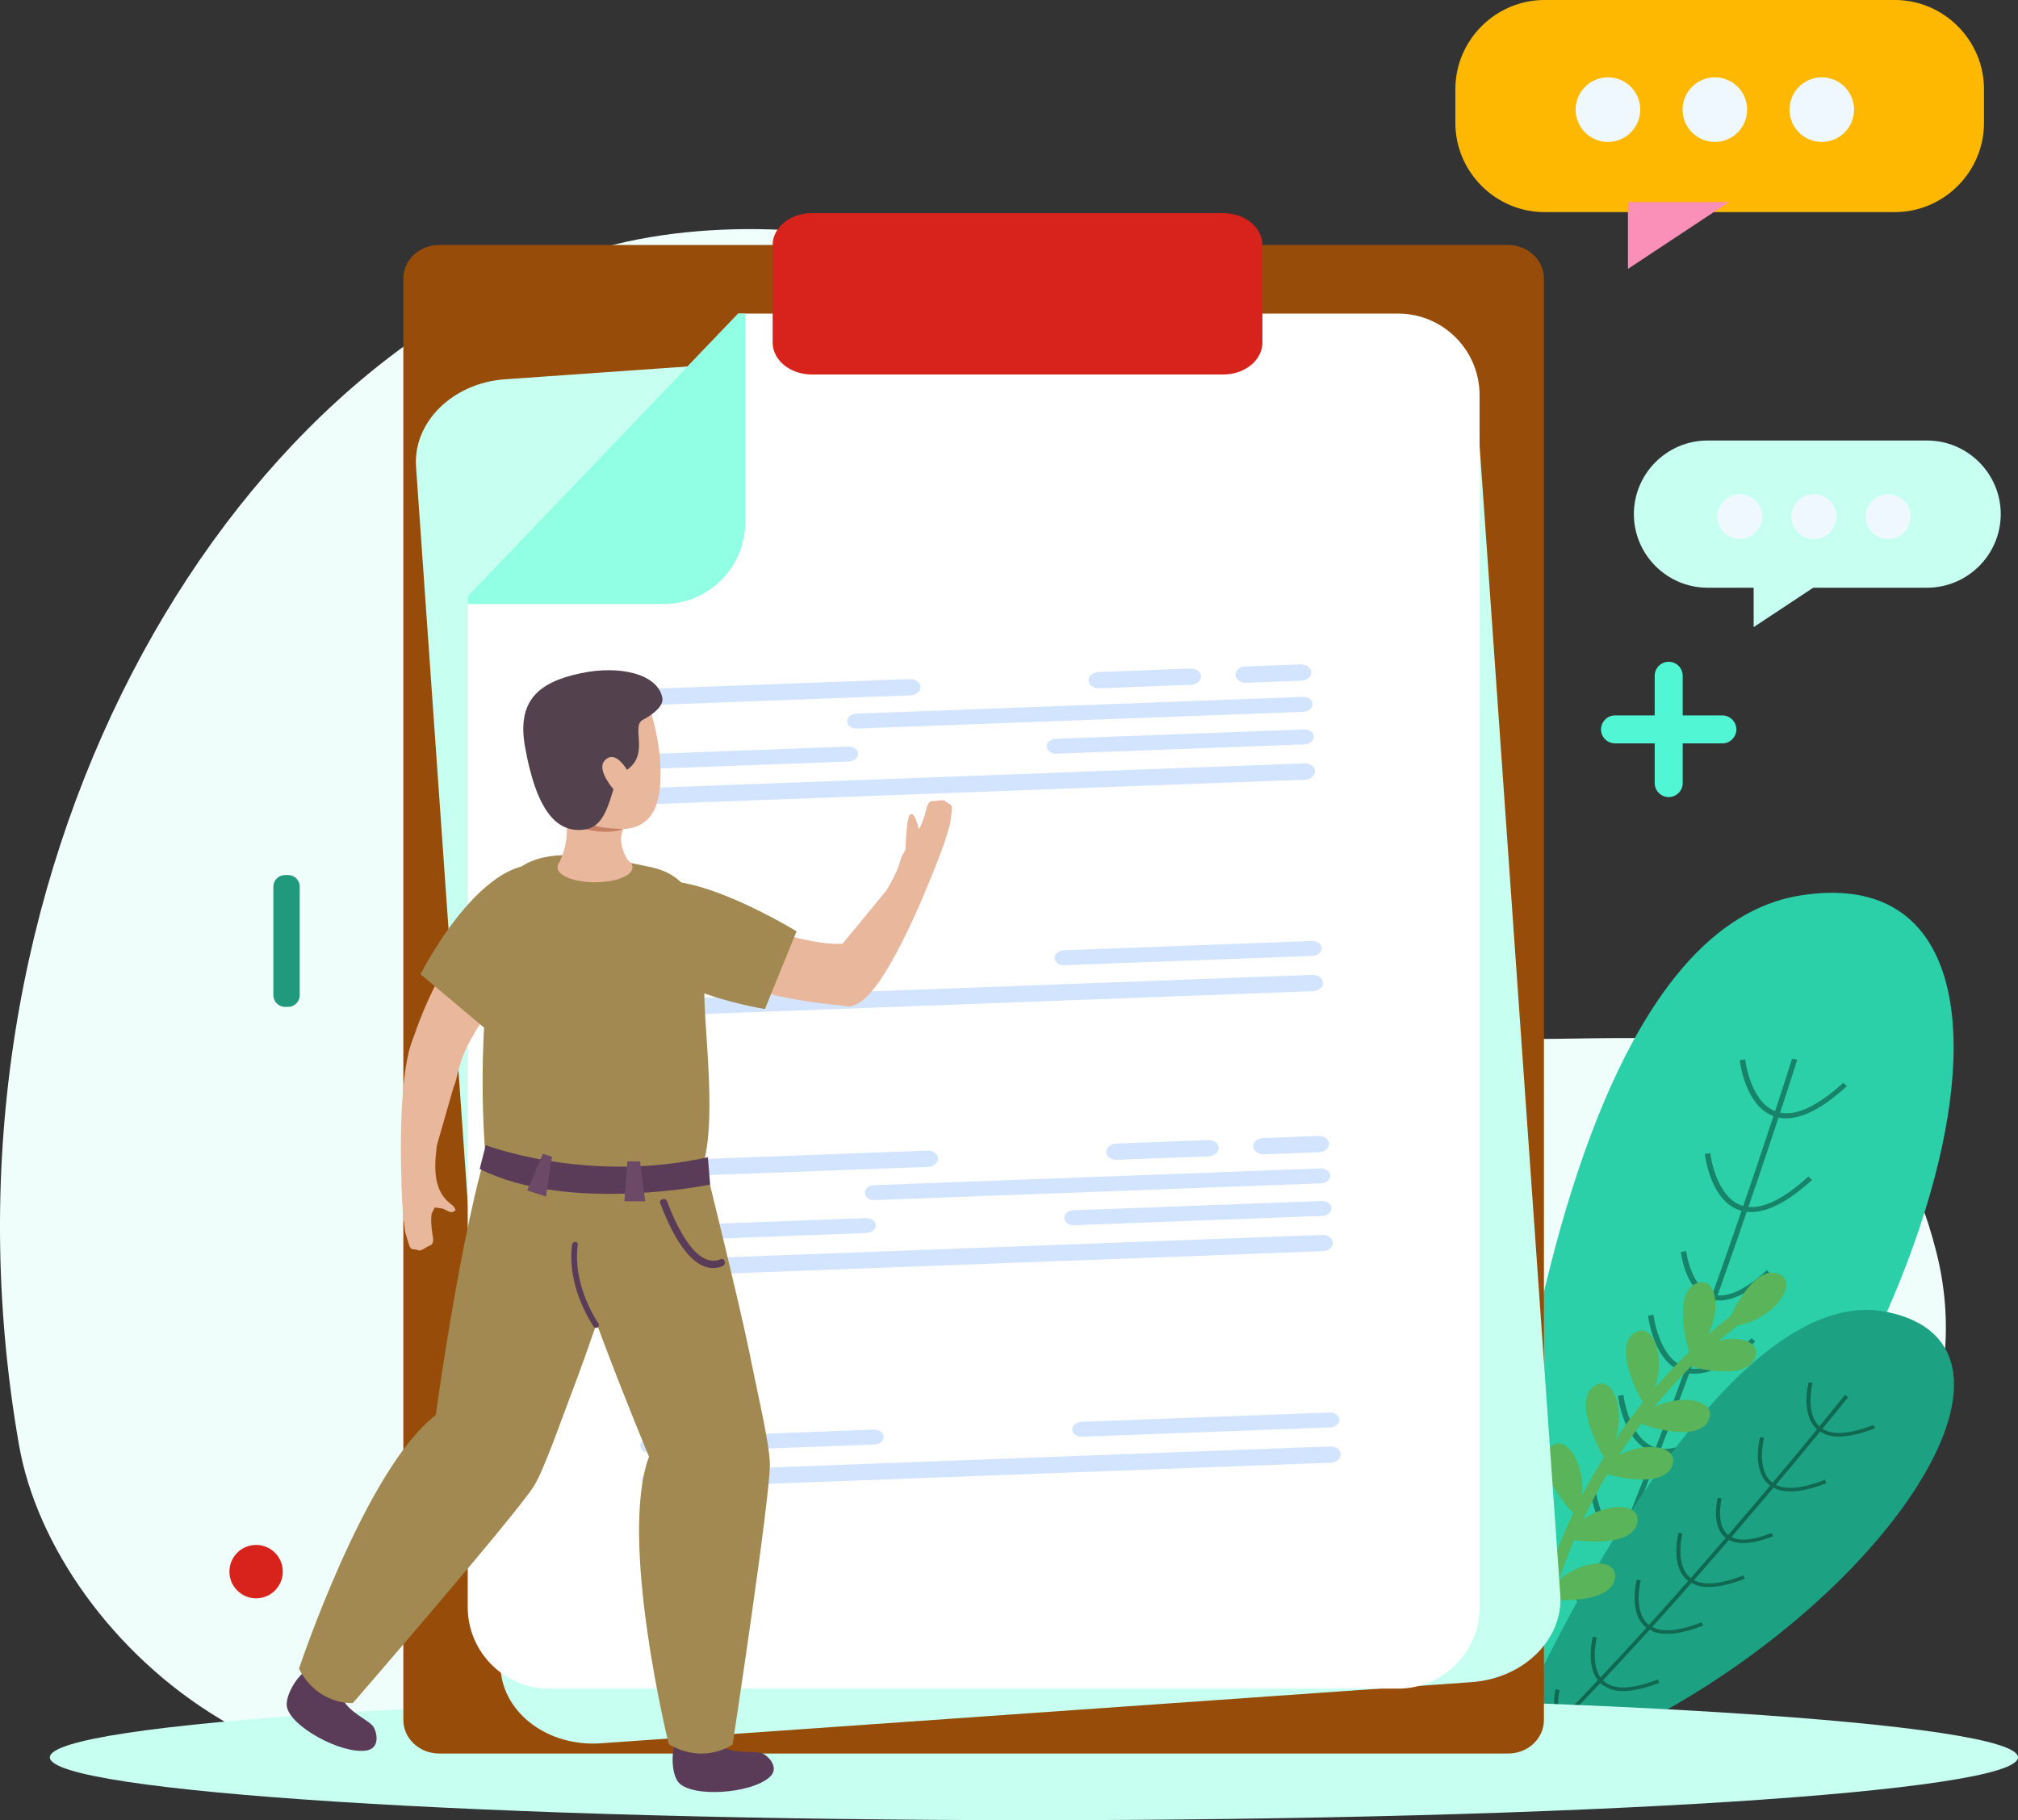
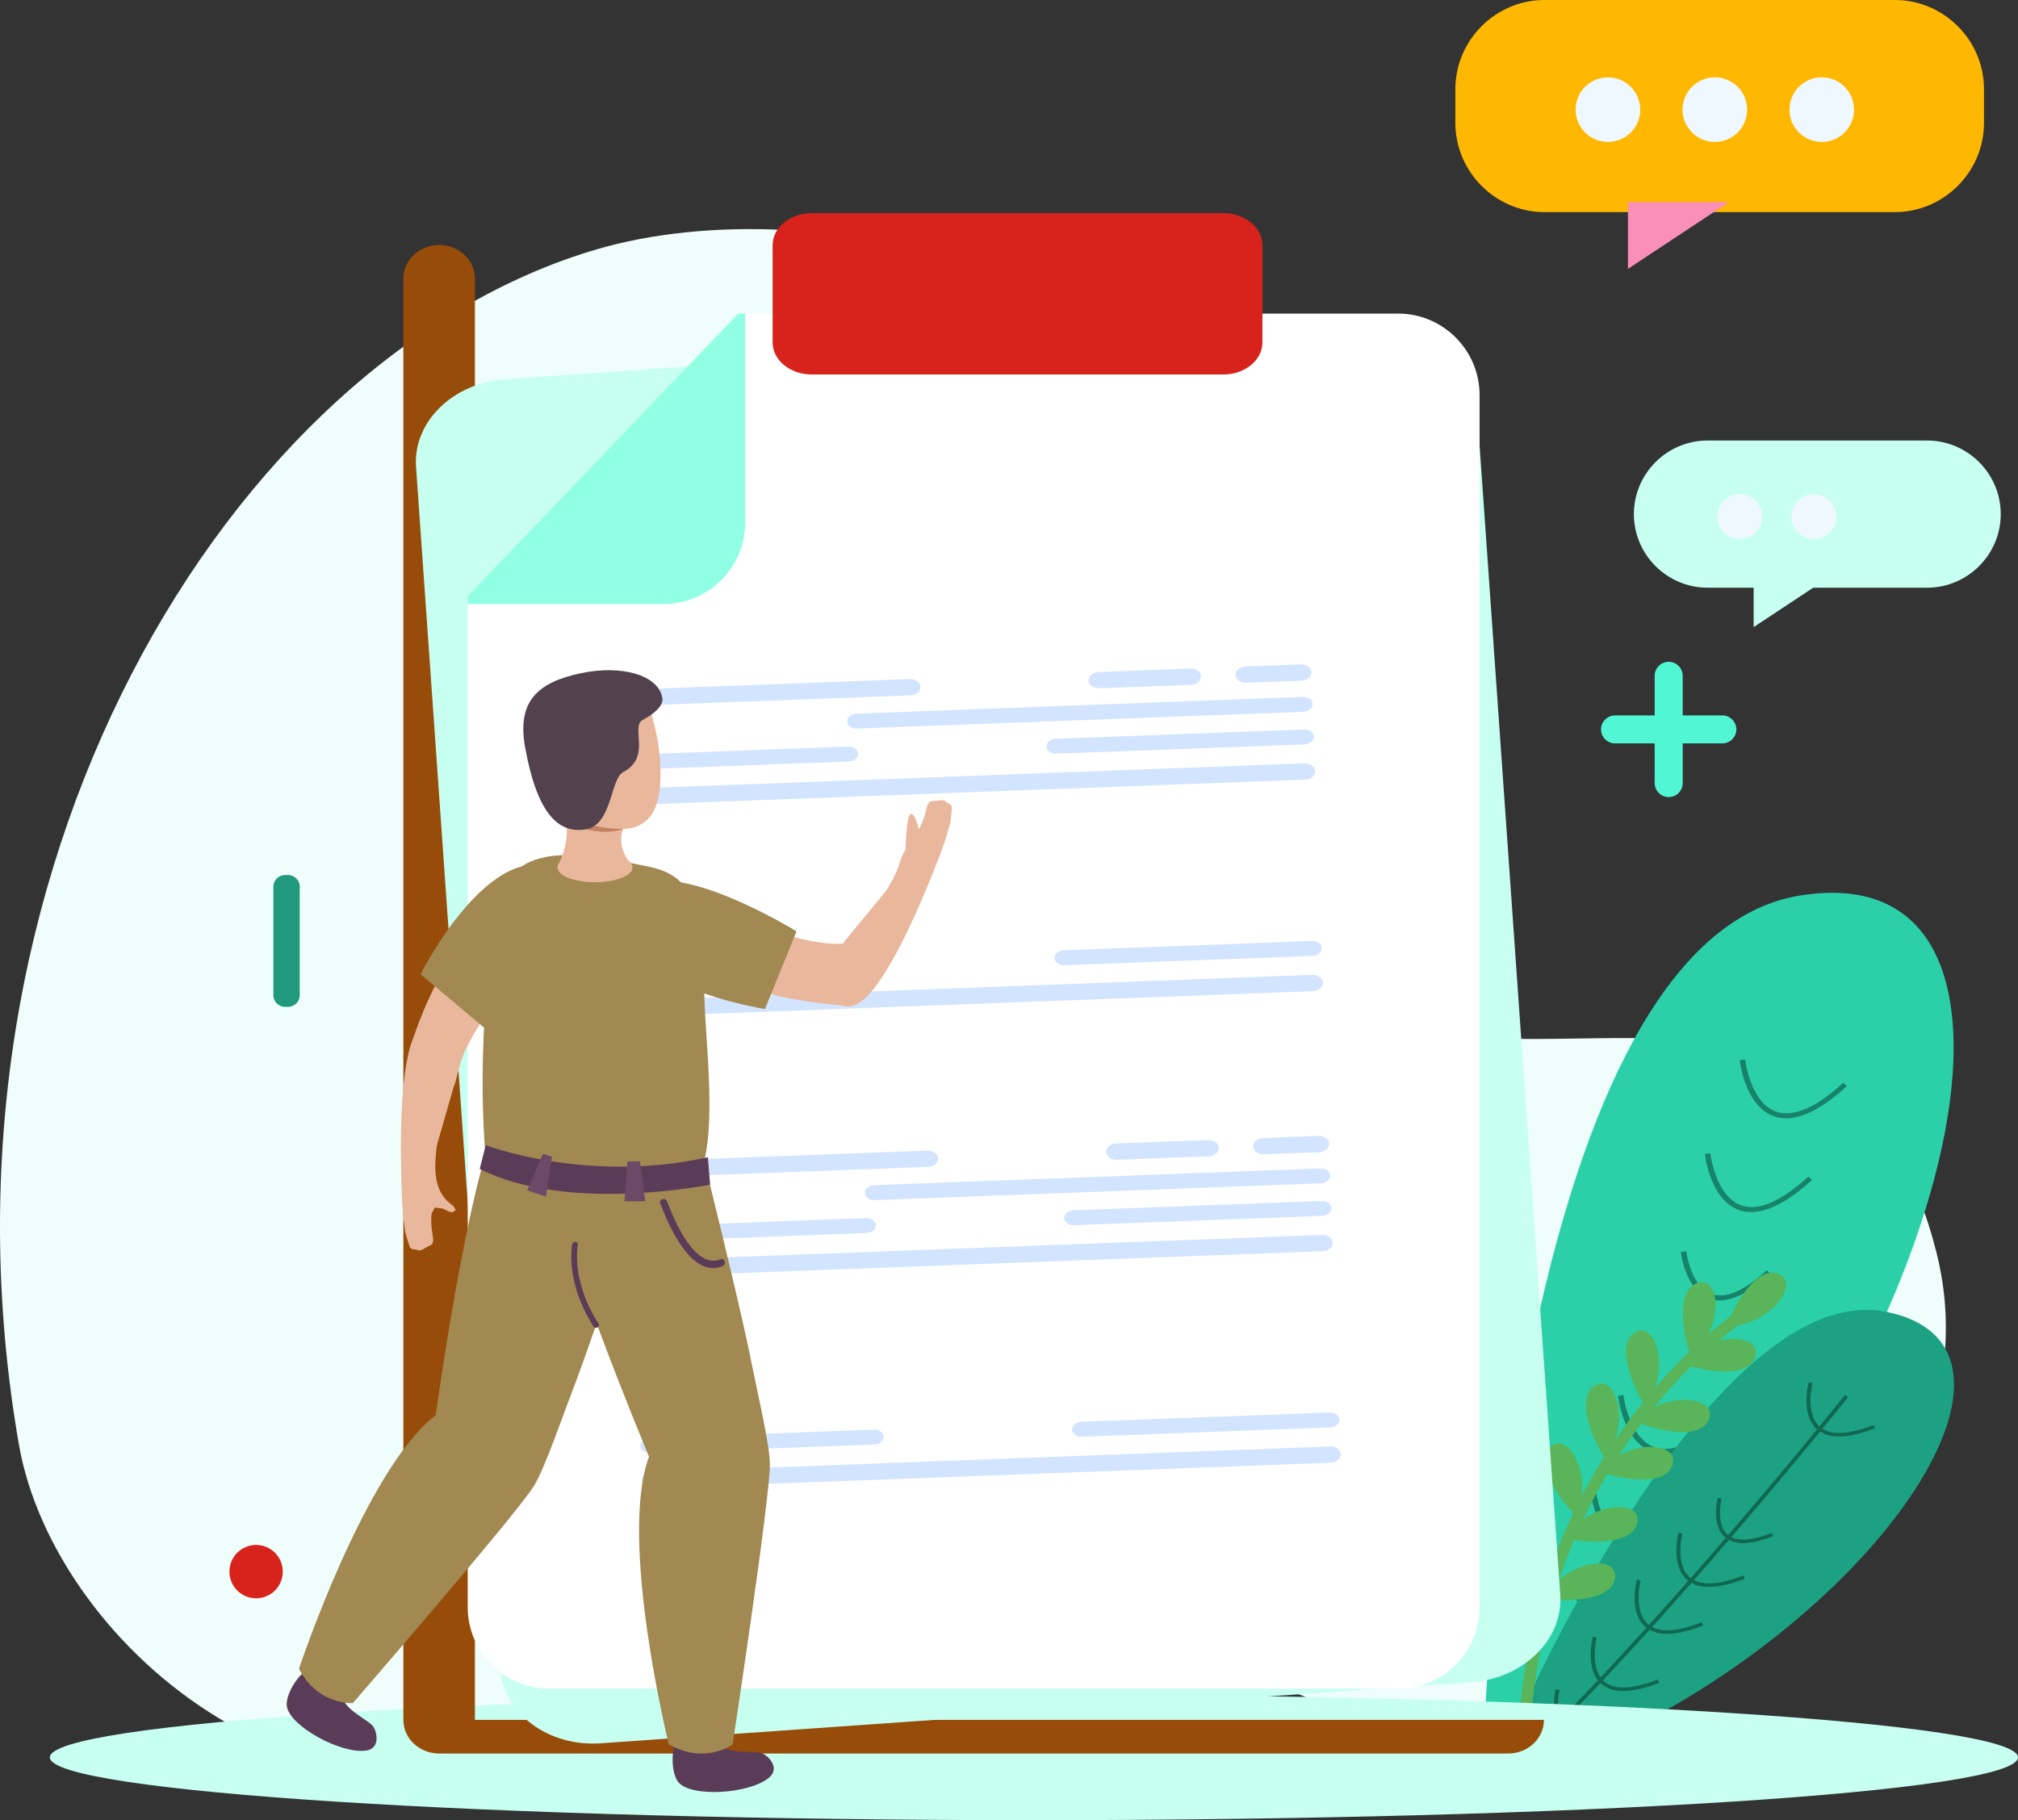
<svg xmlns="http://www.w3.org/2000/svg" version="1.1" id="svg1" width="91.222" height="82.291" viewBox="0 0 91.222 82.291">
  <rect x="0" y="0" width="91.222" height="82.291" fill="#333333" stroke="none" />
  <defs id="defs1">
    <clipPath clipPathUnits="userSpaceOnUse" id="clipPath1538">
      <path d="m 718.684,1237.5 -294.391,29.98 34.543,339.19 294.387,-29.98 -34.539,-339.19" transform="translate(0,-2.5e-5)" id="path1538" />
    </clipPath>
    <clipPath clipPathUnits="userSpaceOnUse" id="clipPath1540">
      <path d="m 718.684,1237.5 -294.391,29.98 34.543,339.19 294.387,-29.98 -34.539,-339.19" transform="translate(0,-2.5e-5)" id="path1540" />
    </clipPath>
    <clipPath clipPathUnits="userSpaceOnUse" id="clipPath1542">
      <path d="m 718.684,1237.5 -294.391,29.98 34.543,339.19 294.387,-29.98 -34.539,-339.19" transform="translate(0,-2.5e-5)" id="path1542" />
    </clipPath>
    <clipPath clipPathUnits="userSpaceOnUse" id="clipPath1544">
      <path d="m 718.684,1237.5 -294.391,29.98 34.543,339.19 294.387,-29.98 -34.539,-339.19" transform="translate(0,-2.5e-5)" id="path1544" />
    </clipPath>
    <clipPath clipPathUnits="userSpaceOnUse" id="clipPath1546">
      <path d="m 718.684,1237.5 -294.391,29.98 34.543,339.19 294.387,-29.98 -34.539,-339.19" transform="translate(0,-2.5e-5)" id="path1546" />
    </clipPath>
    <clipPath clipPathUnits="userSpaceOnUse" id="clipPath1548">
      <path d="m 718.684,1237.5 -294.391,29.98 34.543,339.19 294.387,-29.98 -34.539,-339.19" transform="translate(0,-2.5e-5)" id="path1548" />
    </clipPath>
    <clipPath clipPathUnits="userSpaceOnUse" id="clipPath1550">
      <path d="m 718.684,1237.5 -294.391,29.98 34.543,339.19 294.387,-29.98 -34.539,-339.19" transform="translate(0,-2.5e-5)" id="path1550" />
    </clipPath>
    <clipPath clipPathUnits="userSpaceOnUse" id="clipPath1552">
      <path d="m 718.684,1237.5 -294.391,29.98 34.543,339.19 294.387,-29.98 -34.539,-339.19" transform="translate(0,-2.5e-5)" id="path1552" />
    </clipPath>
    <clipPath clipPathUnits="userSpaceOnUse" id="clipPath1554">
      <path d="m 718.684,1237.5 -294.391,29.98 34.543,339.19 294.387,-29.98 -34.539,-339.19" transform="translate(0,-2.5e-5)" id="path1554" />
    </clipPath>
    <clipPath clipPathUnits="userSpaceOnUse" id="clipPath1556">
      <path d="m 718.684,1237.5 -294.391,29.98 34.543,339.19 294.387,-29.98 -34.539,-339.19" transform="translate(0,-2.5e-5)" id="path1556" />
    </clipPath>
    <clipPath clipPathUnits="userSpaceOnUse" id="clipPath1558">
      <path d="m 718.684,1237.5 -294.391,29.98 34.543,339.19 294.387,-29.98 -34.539,-339.19" transform="translate(0,-2.5e-5)" id="path1558" />
    </clipPath>
    <clipPath clipPathUnits="userSpaceOnUse" id="clipPath1560">
      <path d="m 718.684,1237.5 -294.391,29.98 34.543,339.19 294.387,-29.98 -34.539,-339.19" transform="translate(0,-2.5e-5)" id="path1560" />
    </clipPath>
    <clipPath clipPathUnits="userSpaceOnUse" id="clipPath1562">
-       <path d="m 718.684,1237.5 -294.391,29.98 34.543,339.19 294.387,-29.98 -34.539,-339.19" transform="translate(0,-2.5e-5)" id="path1562" />
-     </clipPath>
+       </clipPath>
    <clipPath clipPathUnits="userSpaceOnUse" id="clipPath1564">
      <path d="m 718.684,1237.5 -294.391,29.98 34.543,339.19 294.387,-29.98 -34.539,-339.19" transform="translate(0,-2.5e-5)" id="path1564" />
    </clipPath>
    <clipPath clipPathUnits="userSpaceOnUse" id="clipPath1566">
      <path d="m 718.684,1237.5 -294.391,29.98 34.543,339.19 294.387,-29.98 -34.539,-339.19" transform="translate(0,-2.5e-5)" id="path1566" />
    </clipPath>
    <clipPath clipPathUnits="userSpaceOnUse" id="clipPath1568">
      <path d="m 718.684,1237.5 -294.391,29.98 34.543,339.19 294.387,-29.98 -34.539,-339.19" transform="translate(0,-2.5e-5)" id="path1568" />
    </clipPath>
    <clipPath clipPathUnits="userSpaceOnUse" id="clipPath1570">
      <path d="m 718.684,1237.5 -294.391,29.98 34.543,339.19 294.387,-29.98 -34.539,-339.19" transform="translate(0,-2.5e-5)" id="path1570" />
    </clipPath>
    <clipPath clipPathUnits="userSpaceOnUse" id="clipPath1572">
      <path d="m 718.684,1237.5 -294.391,29.98 34.543,339.19 294.387,-29.98 -34.539,-339.19" transform="translate(0,-2.5e-5)" id="path1572" />
    </clipPath>
  </defs>
  <g id="g1" transform="translate(-68,-22.491)">
    <g id="g11" transform="translate(68,-284)">
      <path id="path1536" d="m 57.383,382.485 c -14.745,-7.427 -17.192,-4.332 -29.496,2.103 C 14.558,391.557 2.443,380.885 0.86,371.825 -3.654,345.984 10.268,322.655 26.989,317.759 c 9.624,-2.819 28.322,0.365 29.705,17.255 0.629,7.681 -2.719,14.68 5.557,17.575 8.559,2.993 21.629,-3.929 25.28,10.505 3.618,14.304 -16.363,26.335 -30.147,19.392" style="fill:#effefa;fill-opacity:1;fill-rule:nonzero;stroke:none;stroke-width:0.133" />
      <path id="path1537" d="m 504.879,1273.81 c 0,0 11.984,260.4 106.973,275.64 94.992,15.24 53.16,-163.22 -68.539,-281.64 l -38.434,6" style="fill:#2bd0a9;fill-opacity:1;fill-rule:nonzero;stroke:none" transform="matrix(0.133,0,0,-0.133,0,553.053)" clip-path="url(#clipPath1538)" />
-       <path id="path1539" d="m 486.934,1208.53 c 48.336,45.51 123.179,282.72 123.925,285.1 l -1.765,0.35 c -0.742,-2.38 -75.442,-239.14 -123.418,-284.31 l 1.258,-1.14" style="fill:#178369;fill-opacity:1;fill-rule:nonzero;stroke:none" transform="matrix(0.133,0,0,-0.133,0,553.053)" clip-path="url(#clipPath1540)" />
-       <path id="path1541" d="m 576.09,1386.88 c 5.762,0.07 12.633,3.73 20.496,10.93 l -1.25,1.14 c -8.973,-8.19 -16.414,-11.56 -22.106,-10.01 -9.402,2.58 -11.222,17.83 -11.246,17.97 l -1.832,-0.3 c 0.082,-0.67 1.989,-16.44 12.438,-19.3 1.113,-0.31 2.273,-0.45 3.5,-0.43" style="fill:#178369;fill-opacity:1;fill-rule:nonzero;stroke:none" transform="matrix(0.133,0,0,-0.133,0,553.053)" clip-path="url(#clipPath1542)" />
      <path id="path1543" d="m 595.371,1441.85 c 5.77,0.07 12.641,3.72 20.512,10.92 l -1.258,1.16 c -8.98,-8.23 -16.422,-11.59 -22.098,-10.03 -9.398,2.58 -11.242,17.83 -11.257,17.98 l -1.825,-0.3 c 0.071,-0.68 1.977,-16.45 12.426,-19.31 1.125,-0.3 2.289,-0.44 3.5,-0.42" style="fill:#178369;fill-opacity:1;fill-rule:nonzero;stroke:none" transform="matrix(0.133,0,0,-0.133,0,553.053)" clip-path="url(#clipPath1544)" />
      <path id="path1545" d="m 607.223,1473.7 c 5.765,0.07 12.64,3.75 20.496,10.93 l -1.242,1.16 c -8.969,-8.21 -16.422,-11.57 -22.098,-10.02 -9.406,2.58 -11.238,17.83 -11.246,17.98 l -1.832,-0.31 c 0.074,-0.67 1.972,-16.42 12.426,-19.29 1.113,-0.31 2.269,-0.47 3.496,-0.45" style="fill:#178369;fill-opacity:1;fill-rule:nonzero;stroke:none" transform="matrix(0.133,0,0,-0.133,0,553.053)" clip-path="url(#clipPath1546)" />
      <path id="path1547" d="m 584.637,1411.8 c 4.812,0.06 10.547,3.12 17.097,9.1 l -1.25,1.15 c -7.382,-6.75 -13.507,-9.54 -18.16,-8.25 -7.676,2.11 -9.207,14.65 -9.219,14.78 l -1.82,-0.31 c 0.055,-0.56 1.641,-13.7 10.399,-16.09 0.933,-0.28 1.925,-0.4 2.953,-0.38" style="fill:#178369;fill-opacity:1;fill-rule:nonzero;stroke:none" transform="matrix(0.133,0,0,-0.133,0,553.053)" clip-path="url(#clipPath1548)" />
      <path id="path1549" d="m 565.867,1359.62 c 5.766,0.07 12.637,3.74 20.492,10.92 l -1.246,1.18 c -8.961,-8.23 -16.398,-11.59 -22.09,-10.02 -9.398,2.57 -11.246,17.82 -11.253,17.98 l -1.832,-0.33 c 0.07,-0.67 1.98,-16.42 12.421,-19.29 1.118,-0.32 2.289,-0.46 3.508,-0.44" style="fill:#178369;fill-opacity:1;fill-rule:nonzero;stroke:none" transform="matrix(0.133,0,0,-0.133,0,553.053)" clip-path="url(#clipPath1550)" />
      <path id="path1551" d="m 556.414,1327.56 c 5.762,0.06 12.641,3.73 20.508,10.91 l -1.25,1.17 c -8.977,-8.22 -16.426,-11.59 -22.102,-10.02 -9.402,2.57 -11.23,17.81 -11.254,17.97 l -1.828,-0.31 c 0.067,-0.65 1.977,-16.42 12.43,-19.28 1.117,-0.32 2.285,-0.46 3.496,-0.44" style="fill:#178369;fill-opacity:1;fill-rule:nonzero;stroke:none" transform="matrix(0.133,0,0,-0.133,0,553.053)" clip-path="url(#clipPath1552)" />
      <path id="path1553" d="m 544.738,1304.14 c 4.164,0.05 9.121,2.68 14.762,7.85 l -1.258,1.15 c -6.277,-5.76 -11.48,-8.12 -15.406,-7.05 -6.531,1.79 -7.809,12.48 -7.824,12.58 l -1.836,-0.31 c 0.051,-0.48 1.426,-11.82 8.996,-13.9 l 2.566,-0.32" style="fill:#178369;fill-opacity:1;fill-rule:nonzero;stroke:none" transform="matrix(0.133,0,0,-0.133,0,553.053)" clip-path="url(#clipPath1554)" />
      <path id="path1555" d="m 516.508,1270.55 c 0,0 65.965,149.86 125.07,137.29 59.102,-12.57 -5.805,-107.66 -103.91,-149.49 l -21.16,12.2" style="fill:#1ca282;fill-opacity:1;fill-rule:nonzero;stroke:none" transform="matrix(0.133,0,0,-0.133,0,553.053)" clip-path="url(#clipPath1556)" />
      <path id="path1557" d="m 468.117,1216.77 c 45.067,18.33 158.903,160.76 160.039,162.18 l -1.113,0.71 c -1.137,-1.44 -114.75,-143.58 -159.492,-161.79 l 0.566,-1.1" style="fill:#116851;fill-opacity:1;fill-rule:nonzero;stroke:none" transform="matrix(0.133,0,0,-0.133,0,553.053)" clip-path="url(#clipPath1558)" />
      <path id="path1559" d="m 576.184,1315.14 c 3.961,-1.47 9.625,-0.78 16.898,2.06 l -0.547,1.12 c -8.301,-3.23 -14.277,-3.58 -17.758,-1.01 -5.746,4.25 -2.968,15.15 -2.945,15.26 l -1.332,0.28 c -0.117,-0.48 -2.98,-11.76 3.406,-16.48 l 2.278,-1.23" style="fill:#116851;fill-opacity:1;fill-rule:nonzero;stroke:none" transform="matrix(0.133,0,0,-0.133,0,553.053)" clip-path="url(#clipPath1560)" />
      <path id="path1561" d="m 603.895,1347.64 c 3.957,-1.47 9.621,-0.79 16.902,2.05 l -0.551,1.13 c -8.312,-3.26 -14.285,-3.6 -17.754,-1.02 -5.754,4.24 -2.976,15.15 -2.949,15.27 l -1.328,0.27 c -0.137,-0.49 -2.992,-11.77 3.398,-16.49 l 2.282,-1.21" style="fill:#116851;fill-opacity:1;fill-rule:nonzero;stroke:none" transform="matrix(0.133,0,0,-0.133,0,553.053)" clip-path="url(#clipPath1562)" />
      <path id="path1563" d="m 620.406,1366.28 c 3.961,-1.47 9.637,-0.77 16.907,2.07 l -0.543,1.12 c -8.305,-3.25 -14.29,-3.58 -17.762,-1.02 -5.75,4.25 -2.973,15.16 -2.942,15.27 l -1.332,0.26 c -0.125,-0.47 -2.988,-11.74 3.403,-16.46 l 2.269,-1.24" style="fill:#116851;fill-opacity:1;fill-rule:nonzero;stroke:none" transform="matrix(0.133,0,0,-0.133,0,553.053)" clip-path="url(#clipPath1564)" />
      <path id="path1565" d="m 588.609,1329.93 c 3.313,-1.23 8.039,-0.66 14.098,1.71 l -0.551,1.11 c -6.828,-2.66 -11.758,-2.96 -14.597,-0.84 -4.692,3.46 -2.418,12.44 -2.403,12.54 l -1.32,0.26 c -0.109,-0.39 -2.5,-9.8 2.855,-13.75 l 1.918,-1.03" style="fill:#116851;fill-opacity:1;fill-rule:nonzero;stroke:none" transform="matrix(0.133,0,0,-0.133,0,553.053)" clip-path="url(#clipPath1566)" />
      <path id="path1567" d="m 561.992,1299.21 c 3.961,-1.48 9.629,-0.77 16.903,2.06 l -0.543,1.13 c -8.301,-3.26 -14.274,-3.58 -17.754,-1.03 -5.746,4.25 -2.981,15.16 -2.946,15.28 l -1.336,0.26 c -0.128,-0.48 -2.984,-11.75 3.399,-16.47 l 2.277,-1.23" style="fill:#116851;fill-opacity:1;fill-rule:nonzero;stroke:none" transform="matrix(0.133,0,0,-0.133,0,553.053)" clip-path="url(#clipPath1568)" />
      <path id="path1569" d="m 547.059,1279.78 c 3.957,-1.47 9.632,-0.79 16.902,2.05 l -0.539,1.13 c -8.309,-3.25 -14.293,-3.59 -17.762,-1.01 -5.746,4.24 -2.972,15.14 -2.949,15.25 l -1.328,0.28 c -0.125,-0.46 -2.992,-11.75 3.402,-16.48 l 2.274,-1.22" style="fill:#116851;fill-opacity:1;fill-rule:nonzero;stroke:none" transform="matrix(0.133,0,0,-0.133,0,553.053)" clip-path="url(#clipPath1570)" />
      <path id="path1571" d="m 532.891,1266.85 c 2.863,-1.06 6.945,-0.56 12.168,1.48 l -0.555,1.12 c -5.816,-2.28 -9.996,-2.53 -12.399,-0.76 -3.992,2.95 -2.046,10.6 -2.027,10.67 l -1.336,0.28 c -0.094,-0.35 -2.148,-8.46 2.481,-11.89 l 1.668,-0.9" style="fill:#116851;fill-opacity:1;fill-rule:nonzero;stroke:none" transform="matrix(0.133,0,0,-0.133,0,553.053)" clip-path="url(#clipPath1572)" />
      <path id="path1573" d="M 68.617,385.091 C 69.251,371.644 78.777,365.604 78.873,365.544 l 0.28,0.453 c -0.094,0.059 -9.384,5.961 -10.004,19.119 l -0.533,-0.025" style="fill:#59b45a;fill-opacity:1;fill-rule:nonzero;stroke:none;stroke-width:0.133" />
      <path id="path1574" d="m 78.078,366.445 c -0.103,-0.003 1.072,-2.76 2.26,-2.383 1.188,0.376 -0.393,2.421 -2.26,2.383" style="fill:#59b45a;fill-opacity:1;fill-rule:nonzero;stroke:none;stroke-width:0.133" />
      <path id="path1575" d="m 76.446,367.788 c -0.082,0.064 -0.922,-2.812 0.235,-3.275 1.158,-0.463 1.232,2.123 -0.235,3.275" style="fill:#59b45a;fill-opacity:1;fill-rule:nonzero;stroke:none;stroke-width:0.133" />
      <path id="path1576" d="m 74.38,370.013 c -0.064,0.081 -1.545,-2.525 -0.525,-3.243 1.019,-0.716 1.688,1.781 0.525,3.243" style="fill:#59b45a;fill-opacity:1;fill-rule:nonzero;stroke:none;stroke-width:0.133" />
      <path id="path1577" d="m 72.57,372.409 c -0.064,0.081 -1.545,-2.525 -0.525,-3.241 1.02,-0.716 1.688,1.781 0.525,3.241" style="fill:#59b45a;fill-opacity:1;fill-rule:nonzero;stroke:none;stroke-width:0.133" />
      <path id="path1578" d="m 71.264,375.004 c -0.045,0.092 -2.066,-2.121 -1.229,-3.045 0.836,-0.924 2.04,1.364 1.229,3.045" style="fill:#59b45a;fill-opacity:1;fill-rule:nonzero;stroke:none;stroke-width:0.133" />
      <path id="path1579" d="m 70.064,377.796 c -0.045,0.092 -2.066,-2.121 -1.229,-3.045 0.836,-0.925 2.04,1.364 1.229,3.045" style="fill:#59b45a;fill-opacity:1;fill-rule:nonzero;stroke:none;stroke-width:0.133" />
      <path id="path1580" d="m 69.462,380.247 c -0.023,0.1 -2.489,-1.603 -1.882,-2.692 0.607,-1.088 2.294,0.872 1.882,2.692" style="fill:#59b45a;fill-opacity:1;fill-rule:nonzero;stroke:none;stroke-width:0.133" />
      <path id="path1581" d="m 76.046,368.111 c -0.065,0.083 2.807,0.941 3.277,-0.213 0.47,-1.155 -2.114,-1.247 -3.277,0.213" style="fill:#59b45a;fill-opacity:1;fill-rule:nonzero;stroke:none;stroke-width:0.133" />
      <path id="path1582" d="m 73.943,370.731 c -0.069,0.077 2.745,1.108 3.284,-0.016 0.539,-1.124 -2.035,-1.372 -3.284,0.016" style="fill:#59b45a;fill-opacity:1;fill-rule:nonzero;stroke:none;stroke-width:0.133" />
      <path id="path1583" d="m 72.306,372.996 c -0.064,0.081 2.807,0.94 3.277,-0.215 0.47,-1.153 -2.114,-1.245 -3.277,0.215" style="fill:#59b45a;fill-opacity:1;fill-rule:nonzero;stroke:none;stroke-width:0.133" />
      <path id="path1584" d="m 70.779,376.015 c -0.054,0.088 2.903,0.576 3.222,-0.629 0.319,-1.205 -2.256,-0.967 -3.222,0.629" style="fill:#59b45a;fill-opacity:1;fill-rule:nonzero;stroke:none;stroke-width:0.133" />
      <path id="path1585" d="m 69.827,378.74 c -0.047,0.092 2.937,0.369 3.17,-0.856 0.234,-1.225 -2.318,-0.805 -3.17,0.856" style="fill:#59b45a;fill-opacity:1;fill-rule:nonzero;stroke:none;stroke-width:0.133" />
      <path id="path1586" d="m 91.222,385.941 c 0,1.569 -19.916,2.84 -44.484,2.84 -24.569,0 -44.485,-1.271 -44.485,-2.84 0,-1.568 19.917,-2.84 44.485,-2.84 24.568,0 44.484,1.272 44.484,2.84" style="fill:#c7fff1;fill-opacity:1;fill-rule:nonzero;stroke:none;stroke-width:0.133" />
-       <path id="path1587" d="m 69.793,384.247 c 0,0.841 -0.724,1.521 -1.617,1.521 H 19.851 c -0.893,0 -1.618,-0.68 -1.618,-1.521 V 319.088 c 0,-0.84 0.725,-1.521 1.618,-1.521 h 48.324 c 0.893,0 1.617,0.681 1.617,1.521 v 65.159" style="fill:#974d09;fill-opacity:1;fill-rule:nonzero;stroke:none;stroke-width:0.133" />
+       <path id="path1587" d="m 69.793,384.247 c 0,0.841 -0.724,1.521 -1.617,1.521 H 19.851 c -0.893,0 -1.618,-0.68 -1.618,-1.521 V 319.088 c 0,-0.84 0.725,-1.521 1.618,-1.521 c 0.893,0 1.617,0.681 1.617,1.521 v 65.159" style="fill:#974d09;fill-opacity:1;fill-rule:nonzero;stroke:none;stroke-width:0.133" />
      <path id="path1588" d="m 70.531,378.585 c 0.142,2.02 -1.657,3.793 -4.02,3.957 l -39.349,2.763 c -2.365,0.168 -4.396,-1.335 -4.536,-3.357 L 18.807,327.596 c -0.142,-2.02 1.659,-3.791 4.02,-3.957 l 39.354,-2.765 c 2.364,-0.164 4.391,1.337 4.534,3.36 l 3.816,54.352" style="fill:#c7fff1;fill-opacity:1;fill-rule:nonzero;stroke:none;stroke-width:0.133" />
      <path id="path1589" d="M 63.194,320.667 H 33.373 l -12.23,12.771 v 45.708 c 0,2.037 1.651,3.688 3.687,3.688 h 38.365 c 2.036,0 3.688,-1.651 3.688,-3.688 V 324.356 c 0,-2.037 -1.652,-3.689 -3.688,-3.689" style="fill:#ffffff;fill-opacity:1;fill-rule:nonzero;stroke:none;stroke-width:0.133" />
      <path id="path1590" d="m 33.373,320.667 -12.23,12.771 v 0.36 h 8.851 c 2.039,0 3.691,-1.651 3.691,-3.689 v -9.441 h -0.311" style="fill:#90ffe3;fill-opacity:1;fill-rule:nonzero;stroke:none;stroke-width:0.133" />
      <path id="path1591" d="m 57.067,321.973 c 0,0.8 -0.792,1.449 -1.771,1.449 H 36.697 c -0.979,0 -1.771,-0.649 -1.771,-1.449 v -4.396 c 0,-0.803 0.792,-1.451 1.771,-1.451 h 18.599 c 0.979,0 1.771,0.648 1.771,1.451 v 4.396" style="fill:#d8231c;fill-opacity:1;fill-rule:nonzero;stroke:none;stroke-width:0.133" />
      <path id="path1592" d="m 41.152,337.928 -12.994,0.488 c -0.257,0.009 -0.473,-0.149 -0.481,-0.351 -0.008,-0.203 0.197,-0.376 0.454,-0.385 l 12.993,-0.488 c 0.257,-0.009 0.474,0.148 0.481,0.349 0.008,0.203 -0.196,0.377 -0.453,0.387" style="fill:#d2e4ff;fill-opacity:1;fill-rule:nonzero;stroke:none;stroke-width:0.133" />
      <path id="path1593" d="m 53.837,337.451 -4.148,0.156 c -0.257,0.009 -0.474,-0.148 -0.482,-0.349 -0.007,-0.204 0.197,-0.377 0.454,-0.385 l 4.149,-0.157 c 0.257,-0.009 0.475,0.149 0.481,0.351 0.008,0.203 -0.196,0.376 -0.454,0.385" style="fill:#d2e4ff;fill-opacity:1;fill-rule:nonzero;stroke:none;stroke-width:0.133" />
      <path id="path1594" d="m 58.825,337.263 -2.494,0.095 c -0.257,0.011 -0.473,-0.148 -0.481,-0.351 -0.008,-0.201 0.196,-0.375 0.454,-0.385 l 2.493,-0.093 c 0.257,-0.009 0.474,0.148 0.481,0.349 0.008,0.204 -0.197,0.377 -0.453,0.385" style="fill:#d2e4ff;fill-opacity:1;fill-rule:nonzero;stroke:none;stroke-width:0.133" />
      <path id="path1595" d="m 58.916,338.672 -20.18,0.757 c -0.235,0.009 -0.434,-0.135 -0.441,-0.321 -0.007,-0.184 0.18,-0.344 0.416,-0.352 l 20.18,-0.759 c 0.235,-0.009 0.434,0.136 0.441,0.321 0.007,0.185 -0.18,0.344 -0.416,0.353" style="fill:#d2e4ff;fill-opacity:1;fill-rule:nonzero;stroke:none;stroke-width:0.133" />
      <path id="path1596" d="m 38.372,340.917 -10.144,0.38 c -0.236,0.009 -0.434,-0.136 -0.442,-0.32 -0.007,-0.187 0.18,-0.345 0.416,-0.353 l 10.145,-0.381 c 0.235,-0.009 0.434,0.135 0.441,0.321 0.007,0.185 -0.18,0.344 -0.416,0.353" style="fill:#d2e4ff;fill-opacity:1;fill-rule:nonzero;stroke:none;stroke-width:0.133" />
      <path id="path1597" d="m 58.971,340.144 -11.219,0.42 c -0.237,0.009 -0.434,-0.136 -0.441,-0.32 -0.007,-0.187 0.18,-0.345 0.416,-0.353 l 11.22,-0.421 c 0.235,-0.009 0.433,0.135 0.441,0.321 0.007,0.185 -0.18,0.344 -0.416,0.353" style="fill:#d2e4ff;fill-opacity:1;fill-rule:nonzero;stroke:none;stroke-width:0.133" />
      <path id="path1598" d="m 58.992,341.739 -30.667,1.151 c -0.257,0.011 -0.473,-0.147 -0.481,-0.349 -0.008,-0.203 0.196,-0.376 0.454,-0.387 l 30.666,-1.151 c 0.257,-0.009 0.474,0.148 0.481,0.351 0.007,0.201 -0.196,0.376 -0.454,0.385" style="fill:#d2e4ff;fill-opacity:1;fill-rule:nonzero;stroke:none;stroke-width:0.133" />
      <path id="path1599" d="m 38.731,350.48 -10.145,0.381 c -0.235,0.008 -0.434,-0.137 -0.441,-0.321 -0.007,-0.185 0.18,-0.345 0.416,-0.353 l 10.145,-0.381 c 0.235,-0.009 0.434,0.135 0.441,0.321 0.007,0.185 -0.18,0.344 -0.416,0.353" style="fill:#d2e4ff;fill-opacity:1;fill-rule:nonzero;stroke:none;stroke-width:0.133" />
      <path id="path1600" d="M 59.33,349.707 48.111,350.128 c -0.236,0.008 -0.434,-0.137 -0.442,-0.321 -0.006,-0.185 0.181,-0.345 0.416,-0.353 l 11.219,-0.421 c 0.236,-0.009 0.434,0.135 0.442,0.321 0.006,0.185 -0.18,0.344 -0.416,0.353" style="fill:#d2e4ff;fill-opacity:1;fill-rule:nonzero;stroke:none;stroke-width:0.133" />
      <path id="path1601" d="M 59.351,351.301 28.685,352.452 c -0.257,0.011 -0.474,-0.147 -0.481,-0.351 -0.008,-0.201 0.196,-0.375 0.453,-0.385 l 30.667,-1.151 c 0.257,-0.009 0.473,0.148 0.481,0.351 0.007,0.203 -0.196,0.376 -0.454,0.385" style="fill:#d2e4ff;fill-opacity:1;fill-rule:nonzero;stroke:none;stroke-width:0.133" />
      <path id="path1602" d="m 41.952,359.245 -12.993,0.488 c -0.257,0.009 -0.473,-0.148 -0.482,-0.351 -0.007,-0.201 0.197,-0.375 0.454,-0.385 l 12.993,-0.487 c 0.257,-0.011 0.473,0.147 0.481,0.349 0.007,0.203 -0.197,0.376 -0.454,0.385" style="fill:#d2e4ff;fill-opacity:1;fill-rule:nonzero;stroke:none;stroke-width:0.133" />
      <path id="path1603" d="m 54.638,358.769 -4.149,0.156 c -0.257,0.009 -0.474,-0.148 -0.481,-0.351 -0.007,-0.201 0.197,-0.375 0.454,-0.385 l 4.148,-0.155 c 0.257,-0.011 0.474,0.147 0.482,0.349 0.008,0.203 -0.197,0.376 -0.454,0.385" style="fill:#d2e4ff;fill-opacity:1;fill-rule:nonzero;stroke:none;stroke-width:0.133" />
      <path id="path1604" d="m 59.625,358.583 -2.493,0.093 c -0.257,0.009 -0.474,-0.148 -0.482,-0.351 -0.008,-0.203 0.197,-0.376 0.454,-0.385 l 2.494,-0.093 c 0.257,-0.009 0.473,0.148 0.481,0.351 0.007,0.201 -0.197,0.375 -0.454,0.385" style="fill:#d2e4ff;fill-opacity:1;fill-rule:nonzero;stroke:none;stroke-width:0.133" />
      <path id="path1605" d="M 59.716,359.989 39.537,360.748 c -0.236,0.009 -0.434,-0.136 -0.442,-0.32 -0.007,-0.187 0.18,-0.345 0.416,-0.355 l 20.179,-0.756 c 0.235,-0.009 0.434,0.135 0.441,0.32 0.007,0.185 -0.18,0.345 -0.416,0.352" style="fill:#d2e4ff;fill-opacity:1;fill-rule:nonzero;stroke:none;stroke-width:0.133" />
      <path id="path1606" d="M 39.173,362.235 29.028,362.616 c -0.236,0.009 -0.434,-0.135 -0.442,-0.321 -0.006,-0.185 0.181,-0.344 0.416,-0.353 L 39.147,361.56 c 0.235,-0.008 0.434,0.137 0.441,0.321 0.007,0.187 -0.18,0.344 -0.415,0.353" style="fill:#d2e4ff;fill-opacity:1;fill-rule:nonzero;stroke:none;stroke-width:0.133" />
      <path id="path1607" d="m 59.772,361.461 -11.22,0.421 c -0.235,0.009 -0.434,-0.135 -0.441,-0.321 -0.007,-0.185 0.18,-0.344 0.416,-0.353 l 11.219,-0.42 c 0.235,-0.009 0.434,0.136 0.441,0.32 0.007,0.187 -0.18,0.344 -0.416,0.353" style="fill:#d2e4ff;fill-opacity:1;fill-rule:nonzero;stroke:none;stroke-width:0.133" />
      <path id="path1608" d="M 59.793,363.057 29.127,364.208 c -0.257,0.009 -0.474,-0.148 -0.481,-0.349 -0.008,-0.204 0.196,-0.376 0.453,-0.385 l 30.667,-1.152 c 0.257,-0.009 0.473,0.148 0.481,0.351 0.007,0.201 -0.197,0.375 -0.454,0.385" style="fill:#d2e4ff;fill-opacity:1;fill-rule:nonzero;stroke:none;stroke-width:0.133" />
      <path id="path1609" d="m 39.531,371.797 -10.145,0.381 c -0.235,0.009 -0.434,-0.136 -0.441,-0.321 -0.007,-0.185 0.18,-0.344 0.416,-0.353 l 10.145,-0.38 c 0.235,-0.009 0.434,0.136 0.441,0.32 0.007,0.187 -0.18,0.345 -0.416,0.353" style="fill:#d2e4ff;fill-opacity:1;fill-rule:nonzero;stroke:none;stroke-width:0.133" />
      <path id="path1610" d="m 60.13,371.024 -11.218,0.421 c -0.237,0.009 -0.434,-0.135 -0.442,-0.321 -0.007,-0.185 0.18,-0.344 0.416,-0.353 l 11.219,-0.42 c 0.236,-0.009 0.434,0.135 0.441,0.32 0.007,0.187 -0.18,0.345 -0.416,0.353" style="fill:#d2e4ff;fill-opacity:1;fill-rule:nonzero;stroke:none;stroke-width:0.133" />
      <path id="path1611" d="m 60.152,372.62 -30.666,1.151 c -0.257,0.009 -0.473,-0.148 -0.481,-0.349 -0.008,-0.203 0.197,-0.377 0.454,-0.385 l 30.666,-1.152 c 0.257,-0.011 0.474,0.148 0.481,0.351 0.008,0.201 -0.197,0.375 -0.454,0.385" style="fill:#d2e4ff;fill-opacity:1;fill-rule:nonzero;stroke:none;stroke-width:0.133" />
      <path id="path1612" d="m 75.432,342.527 v 0 c -0.348,0 -0.633,-0.285 -0.633,-0.633 v -4.852 c 0,-0.347 0.285,-0.632 0.633,-0.632 0.348,0 0.633,0.285 0.633,0.632 v 4.852 c 0,0.348 -0.285,0.633 -0.633,0.633" style="fill:#51f7d5;fill-opacity:1;fill-rule:nonzero;stroke:none;stroke-width:0.133" />
      <path id="path1613" d="m 72.373,339.468 v 0 c 0,-0.348 0.285,-0.633 0.633,-0.633 h 4.851 c 0.348,0 0.633,0.285 0.633,0.633 0,0.348 -0.285,0.632 -0.633,0.632 h -4.851 c -0.348,0 -0.633,-0.284 -0.633,-0.632" style="fill:#51f7d5;fill-opacity:1;fill-rule:nonzero;stroke:none;stroke-width:0.133" />
      <path id="path1614" d="m 13.025,352.011 h -0.143 c -0.289,0 -0.525,-0.237 -0.525,-0.525 v -4.908 c 0,-0.289 0.236,-0.525 0.525,-0.525 H 13.025 c 0.289,0 0.524,0.236 0.524,0.525 v 4.908 c 0,0.288 -0.236,0.525 -0.524,0.525" style="fill:#20997c;fill-opacity:1;fill-rule:nonzero;stroke:none;stroke-width:0.133" />
      <path id="path1615" d="m 10.371,377.544 c 0,0.665 0.54,1.207 1.206,1.207 0.667,0 1.206,-0.541 1.206,-1.207 0,-0.667 -0.54,-1.207 -1.206,-1.207 -0.666,0 -1.206,0.54 -1.206,1.207" style="fill:#d8231c;fill-opacity:1;fill-rule:nonzero;stroke:none;stroke-width:0.133" />
      <path id="path1616" d="m 18.478,354.068 c 0,0 1.222,-4.377 3.266,-5.567 2.043,-1.188 3.368,0.216 3.368,0.216 0,0 -3.977,3.825 -4.44,6.339 -0.464,2.515 -2.194,-0.988 -2.194,-0.988" style="fill:#e9b79c;fill-opacity:1;fill-rule:nonzero;stroke:none;stroke-width:0.133" />
      <path id="path1617" d="m 25.284,345.879 c -3.059,-1.729 -6.275,4.656 -6.275,4.656 l 2.902,2.439 c 0,0 6.355,-5.407 3.373,-7.095" style="fill:#a28851;fill-opacity:1;fill-rule:nonzero;stroke:none;stroke-width:0.133" />
      <path id="path1618" d="m 19.825,357.16 -0.036,0.611 c -0.04,0.667 -0.183,1.329 -0.07,1.999 0.053,0.315 0.167,0.623 0.367,0.871 0.118,0.145 0.262,0.265 0.41,0.379 l 0.108,0.175 -0.146,0.099 c -0.159,0.009 -0.297,-0.103 -0.445,-0.164 l -0.359,-0.048 -0.142,0.279 c -0.044,0.295 -0.01,0.595 0.031,0.888 0.033,0.237 0.121,0.504 -0.18,0.58 l -0.266,0.157 -0.146,0.045 -0.069,-0.027 -0.158,-0.032 -0.108,-0.007 -0.092,-0.099 -0.108,-0.333 c -0.032,-0.135 -0.086,-0.264 -0.109,-0.399 L 18.27,361.8 c -0.091,-0.496 -0.115,-1.591 -0.113,-1.635 0.004,-0.369 0.123,-1.316 0.214,-1.645 0.091,-0.329 1.454,-1.36 1.454,-1.36" style="fill:#e9b79c;fill-opacity:1;fill-rule:nonzero;stroke:none;stroke-width:0.133" />
      <path id="path1619" d="M 18.704,353.384 C 17.912,355.097 18.157,360.165 18.157,360.165 l 1.264,-0.752 1.662,-5.792 c 0,0 -1.585,-1.952 -2.379,-0.237" style="fill:#e9b79c;fill-opacity:1;fill-rule:nonzero;stroke:none;stroke-width:0.133" />
      <path id="path1620" d="m 14.061,382.019 c -0.262,-0.256 -1.179,0.949 -1.096,1.605 0.113,0.896 2.453,2.183 3.595,2.008 0.59,-0.091 0.515,-0.736 0.324,-1.067 -0.225,-0.388 -2.06,-1.024 -1.166,-1.981 0.497,-0.532 -0.639,0.429 -1.657,-0.565" style="fill:#5b3c58;fill-opacity:1;fill-rule:nonzero;stroke:none;stroke-width:0.133" />
      <path id="path1621" d="m 22.505,357.092 6.357,3.625 c 0,0 -1.885,5.707 -2.793,8.14 h 5.33e-4 l -0.057,0.148 -0.107,0.281 c -0.469,1.223 -1.298,3.632 -1.767,4.383 -0.809,1.303 -8.19,9.82 -8.19,9.82 0,0 -1.583,0.105 -2.433,-1.555 0,0 3.008,-9.044 6.183,-11.465 0,0 1.388,-10.209 2.807,-13.377" style="fill:#a28851;fill-opacity:1;fill-rule:nonzero;stroke:none;stroke-width:0.133" />
      <path id="path1622" d="m 30.736,385.123 c -0.357,-0.076 -0.49,1.431 -0.069,1.943 0.574,0.696 3.239,0.535 4.112,-0.221 0.451,-0.389 0.042,-0.897 -0.296,-1.075 -0.397,-0.208 -2.289,0.236 -2.043,-1.053 0.136,-0.715 -0.311,0.705 -1.704,0.407" style="fill:#5b3c58;fill-opacity:1;fill-rule:nonzero;stroke:none;stroke-width:0.133" />
      <path id="path1623" d="m 24.847,359.364 7.038,-0.155 c 0,0 1.451,5.831 1.981,8.376 v -10e-4 l 0.031,0.155 0.059,0.296 c 0.256,1.284 0.84,3.764 0.846,4.649 0.011,1.532 -1.685,12.677 -1.685,12.677 0,0 -1.283,0.932 -2.887,-0.017 0,0 -2.284,-9.253 -0.891,-12.997 0,0 -4.002,-9.547 -4.493,-12.983" style="fill:#a28851;fill-opacity:1;fill-rule:nonzero;stroke:none;stroke-width:0.133" />
      <path id="path1624" d="m 22.668,347.079 c 0.625,-2.741 4.217,-1.911 6.669,-1.403 1.652,0.343 2.584,1.377 2.502,5.511 -0.036,1.807 0.639,6.231 -0.168,8.316 0,0 -3.431,2.116 -9.704,-0.544 0,0 -0.635,-6.023 0.701,-11.88" style="fill:#a28851;fill-opacity:1;fill-rule:nonzero;stroke:none;stroke-width:0.133" />
      <path id="path1625" d="m 40.925,345.249 c 0,0 0.016,-1.627 0.194,-1.903 0.178,-0.277 0.438,0.531 0.51,1.124 0.073,0.593 -0.705,0.779 -0.705,0.779" style="fill:#e9b79c;fill-opacity:1;fill-rule:nonzero;stroke:none;stroke-width:0.133" />
      <path id="path1626" d="m 38.483,351.981 c 0,0 -4.919,-0.271 -6.68,-1.847 -1.76,-1.577 -0.831,-3.271 -0.831,-3.271 0,0 4.865,2.604 7.398,2.271 2.534,-0.332 0.113,2.847 0.113,2.847" style="fill:#e9b79c;fill-opacity:1;fill-rule:nonzero;stroke:none;stroke-width:0.133" />
      <path id="path1627" d="m 28.218,347.573 c -0.704,3.443 6.361,4.536 6.361,4.536 l 1.427,-3.513 c 0,0 -7.101,-4.38 -7.788,-1.023" style="fill:#a28851;fill-opacity:1;fill-rule:nonzero;stroke:none;stroke-width:0.133" />
      <path id="path1628" d="m 39.57,347.72 0.276,-0.545 c 0.302,-0.596 0.697,-1.147 0.86,-1.805 0.076,-0.311 0.772,-1.297 0.821,-1.377 0.158,-0.252 0.246,-0.54 0.325,-0.827 0.063,-0.231 0.089,-0.509 0.396,-0.459 l 0.306,-0.041 0.153,0.019 0.053,0.051 0.132,0.093 0.097,0.049 0.044,0.127 -0.034,0.349 c -0.023,0.135 -0.025,0.275 -0.057,0.408 l -0.1,0.321 c -0.113,0.492 -0.527,1.505 -0.545,1.544 -0.151,0.337 -0.638,1.159 -0.852,1.424 -0.214,0.267 -1.875,0.669 -1.875,0.669" style="fill:#e9b79c;fill-opacity:1;fill-rule:nonzero;stroke:none;stroke-width:0.133" />
      <path id="path1629" d="m 39.096,351.631 c 1.409,-1.257 3.201,-6.004 3.201,-6.004 l -1.459,0.188 -3.83,4.652 c 0,0 0.678,2.421 2.089,1.164" style="fill:#e9b79c;fill-opacity:1;fill-rule:nonzero;stroke:none;stroke-width:0.133" />
      <path id="path1630" d="m 25.202,345.707 c 0,0.372 0.758,0.671 1.695,0.671 0.936,0 1.695,-0.299 1.695,-0.671 0,-0.371 -0.759,-0.668 -1.695,-0.668 -0.937,0 -1.695,0.297 -1.695,0.668" style="fill:#e9b79c;fill-opacity:1;fill-rule:nonzero;stroke:none;stroke-width:0.133" />
      <path id="path1631" d="m 28.297,343.744 c 0,0 -0.652,0.765 0.287,1.904 0,0 -2.208,1.315 -3.383,-0.012 0,0 0.636,-0.971 0.355,-2.376 l 2.74,0.484" style="fill:#e9b79c;fill-opacity:1;fill-rule:nonzero;stroke:none;stroke-width:0.133" />
      <path id="path1632" d="m 29.27,338.217 c 0,0 0.52,1.392 0.581,2.868 0.091,2.175 -0.531,3.408 -3.157,2.693 -2.58,-0.703 1.316,-5.948 2.575,-5.561" style="fill:#e9b79c;fill-opacity:1;fill-rule:nonzero;stroke:none;stroke-width:0.133" />
      <path id="path1633" d="m 28.169,343.971 c 0,0 -0.811,-0.013 -1.281,-0.149 0,0 -0.266,0.087 -0.399,0.161 0,0 0.934,0.263 1.68,-0.012" style="fill:#c58063;fill-opacity:1;fill-rule:nonzero;stroke:none;stroke-width:0.133" />
      <path id="path1634" d="m 28.169,341.399 c -0.584,0.307 -0.493,2.377 -1.68,2.584 -1.263,0.22 -2.219,-0.733 -2.754,-3.716 -0.372,-2.077 0.571,-2.929 2.522,-3.34 1.795,-0.381 3.494,0.052 3.685,1.121 0.057,0.319 -0.318,0.689 -0.887,0.989 -0.571,0.301 0.414,1.679 -0.886,2.361" style="fill:#53424d;fill-opacity:1;fill-rule:nonzero;stroke:none;stroke-width:0.133" />
-       <path id="path1635" d="m 27.898,342.365 c 0,0 -0.985,-1.021 -0.568,-1.484 0.593,-0.657 1.254,0.855 1.254,0.855 l -0.686,0.629" style="fill:#e9b79c;fill-opacity:1;fill-rule:nonzero;stroke:none;stroke-width:0.133" />
      <path id="path1636" d="m 32.101,360.047 c 0,0 -6.409,1.313 -10.417,-0.708 l 0.273,-1.077 c 0,0 4.572,1.76 10.042,0.548 l 0.102,1.237" style="fill:#5b3c58;fill-opacity:1;fill-rule:nonzero;stroke:none;stroke-width:0.133" />
      <path id="path1637" d="m 28.931,358.997 h -0.57 l -0.134,1.804 h 0.939 l -0.234,-1.804" style="fill:#6c4967;fill-opacity:1;fill-rule:nonzero;stroke:none;stroke-width:0.133" />
      <path id="path1638" d="m 24.952,358.789 -0.413,-0.137 -0.707,1.656 0.849,0.28 0.271,-1.799" style="fill:#6c4967;fill-opacity:1;fill-rule:nonzero;stroke:none;stroke-width:0.133" />
      <path id="path1639" d="m 29.847,360.893 c 0.369,0.983 1.399,3.416 2.813,2.841 0.19,-0.077 0.107,-0.388 -0.086,-0.311 -1.173,0.476 -2.106,-1.788 -2.417,-2.616 -0.072,-0.192 -0.383,-0.108 -0.311,0.085" style="fill:#5b3c58;fill-opacity:1;fill-rule:nonzero;stroke:none;stroke-width:0.133" />
      <path id="path1640" d="m 26.118,362.759 c -0.167,1.244 0.275,2.544 0.936,3.577 0.089,0.14 -0.133,0.268 -0.222,0.129 -0.683,-1.068 -1.143,-2.421 -0.971,-3.707 0.021,-0.161 0.279,-0.164 0.257,0" style="fill:#5b3c58;fill-opacity:1;fill-rule:nonzero;stroke:none;stroke-width:0.133" />
      <path id="path1641" d="m 18.877,360.36 c 0,0 0.656,1.635 0.227,1.803 -0.429,0.167 -0.492,-0.64 -0.795,-1.668 L 18.877,360.36" style="fill:#e9b79c;fill-opacity:1;fill-rule:nonzero;stroke:none;stroke-width:0.133" />
      <path id="path1642" d="m 87.115,333.061 h -9.929 c -1.83,0 -3.328,-1.496 -3.328,-3.327 0,-1.829 1.497,-3.327 3.328,-3.327 h 9.929 c 1.83,0 3.327,1.497 3.327,3.327 0,1.831 -1.497,3.327 -3.327,3.327" style="fill:#c7fff1;fill-opacity:1;fill-rule:nonzero;stroke:none;stroke-width:0.133" />
      <path id="path1643" d="m 79.272,332.747 v 2.096 l 3.169,-2.096 z" style="fill:#c7fff1;fill-opacity:1;fill-rule:nonzero;stroke:none;stroke-width:0.133" />
      <path id="path1644" d="m 79.658,329.847 c 0,0.56 -0.454,1.013 -1.013,1.013 -0.559,0 -1.013,-0.453 -1.013,-1.013 0,-0.559 0.454,-1.013 1.013,-1.013 0.559,0 1.013,0.455 1.013,1.013" style="fill:#f0f8ff;fill-opacity:1;fill-rule:nonzero;stroke:none;stroke-width:0.133" />
      <path id="path1645" d="m 83.012,329.847 c 0,0.56 -0.454,1.013 -1.014,1.013 -0.559,0 -1.013,-0.453 -1.013,-1.013 0,-0.559 0.454,-1.013 1.013,-1.013 0.56,0 1.014,0.455 1.014,1.013" style="fill:#f0f8ff;fill-opacity:1;fill-rule:nonzero;stroke:none;stroke-width:0.133" />
-       <path id="path1646" d="m 86.366,329.847 c 0,0.56 -0.454,1.013 -1.013,1.013 -0.559,0 -1.013,-0.453 -1.013,-1.013 0,-0.559 0.454,-1.013 1.013,-1.013 0.559,0 1.013,0.455 1.013,1.013" style="fill:#f0f8ff;fill-opacity:1;fill-rule:nonzero;stroke:none;stroke-width:0.133" />
      <path id="path1647" d="M 85.651,316.081 H 69.823 c -2.219,0 -4.035,-1.817 -4.035,-4.036 v -1.519 c 0,-2.22 1.816,-4.036 4.035,-4.036 h 15.827 c 2.219,0 4.035,1.816 4.035,4.036 v 1.519 c 0,2.219 -1.816,4.036 -4.035,4.036" style="fill:#feb801;fill-opacity:1;fill-rule:nonzero;stroke:none;stroke-width:0.133" />
      <path id="path1648" d="m 73.59,315.627 v 3.021 l 4.567,-3.021 z" style="fill:#fa8fb8;fill-opacity:1;fill-rule:nonzero;stroke:none;stroke-width:0.133" />
      <path id="path1649" d="m 74.145,311.448 c 0,0.807 -0.654,1.46 -1.459,1.46 -0.807,0 -1.461,-0.653 -1.461,-1.46 0,-0.807 0.654,-1.461 1.461,-1.461 0.806,0 1.459,0.655 1.459,1.461" style="fill:#f0f8ff;fill-opacity:1;fill-rule:nonzero;stroke:none;stroke-width:0.133" />
      <path id="path1650" d="m 78.978,311.448 c 0,0.807 -0.653,1.46 -1.459,1.46 -0.807,0 -1.46,-0.653 -1.46,-1.46 0,-0.807 0.653,-1.461 1.46,-1.461 0.806,0 1.459,0.655 1.459,1.461" style="fill:#f0f8ff;fill-opacity:1;fill-rule:nonzero;stroke:none;stroke-width:0.133" />
      <path id="path1651" d="m 83.811,311.448 c 0,0.807 -0.654,1.46 -1.46,1.46 -0.806,0 -1.459,-0.653 -1.459,-1.46 0,-0.807 0.654,-1.461 1.459,-1.461 0.807,0 1.46,0.655 1.46,1.461" style="fill:#f0f8ff;fill-opacity:1;fill-rule:nonzero;stroke:none;stroke-width:0.133" />
    </g>
  </g>
</svg>